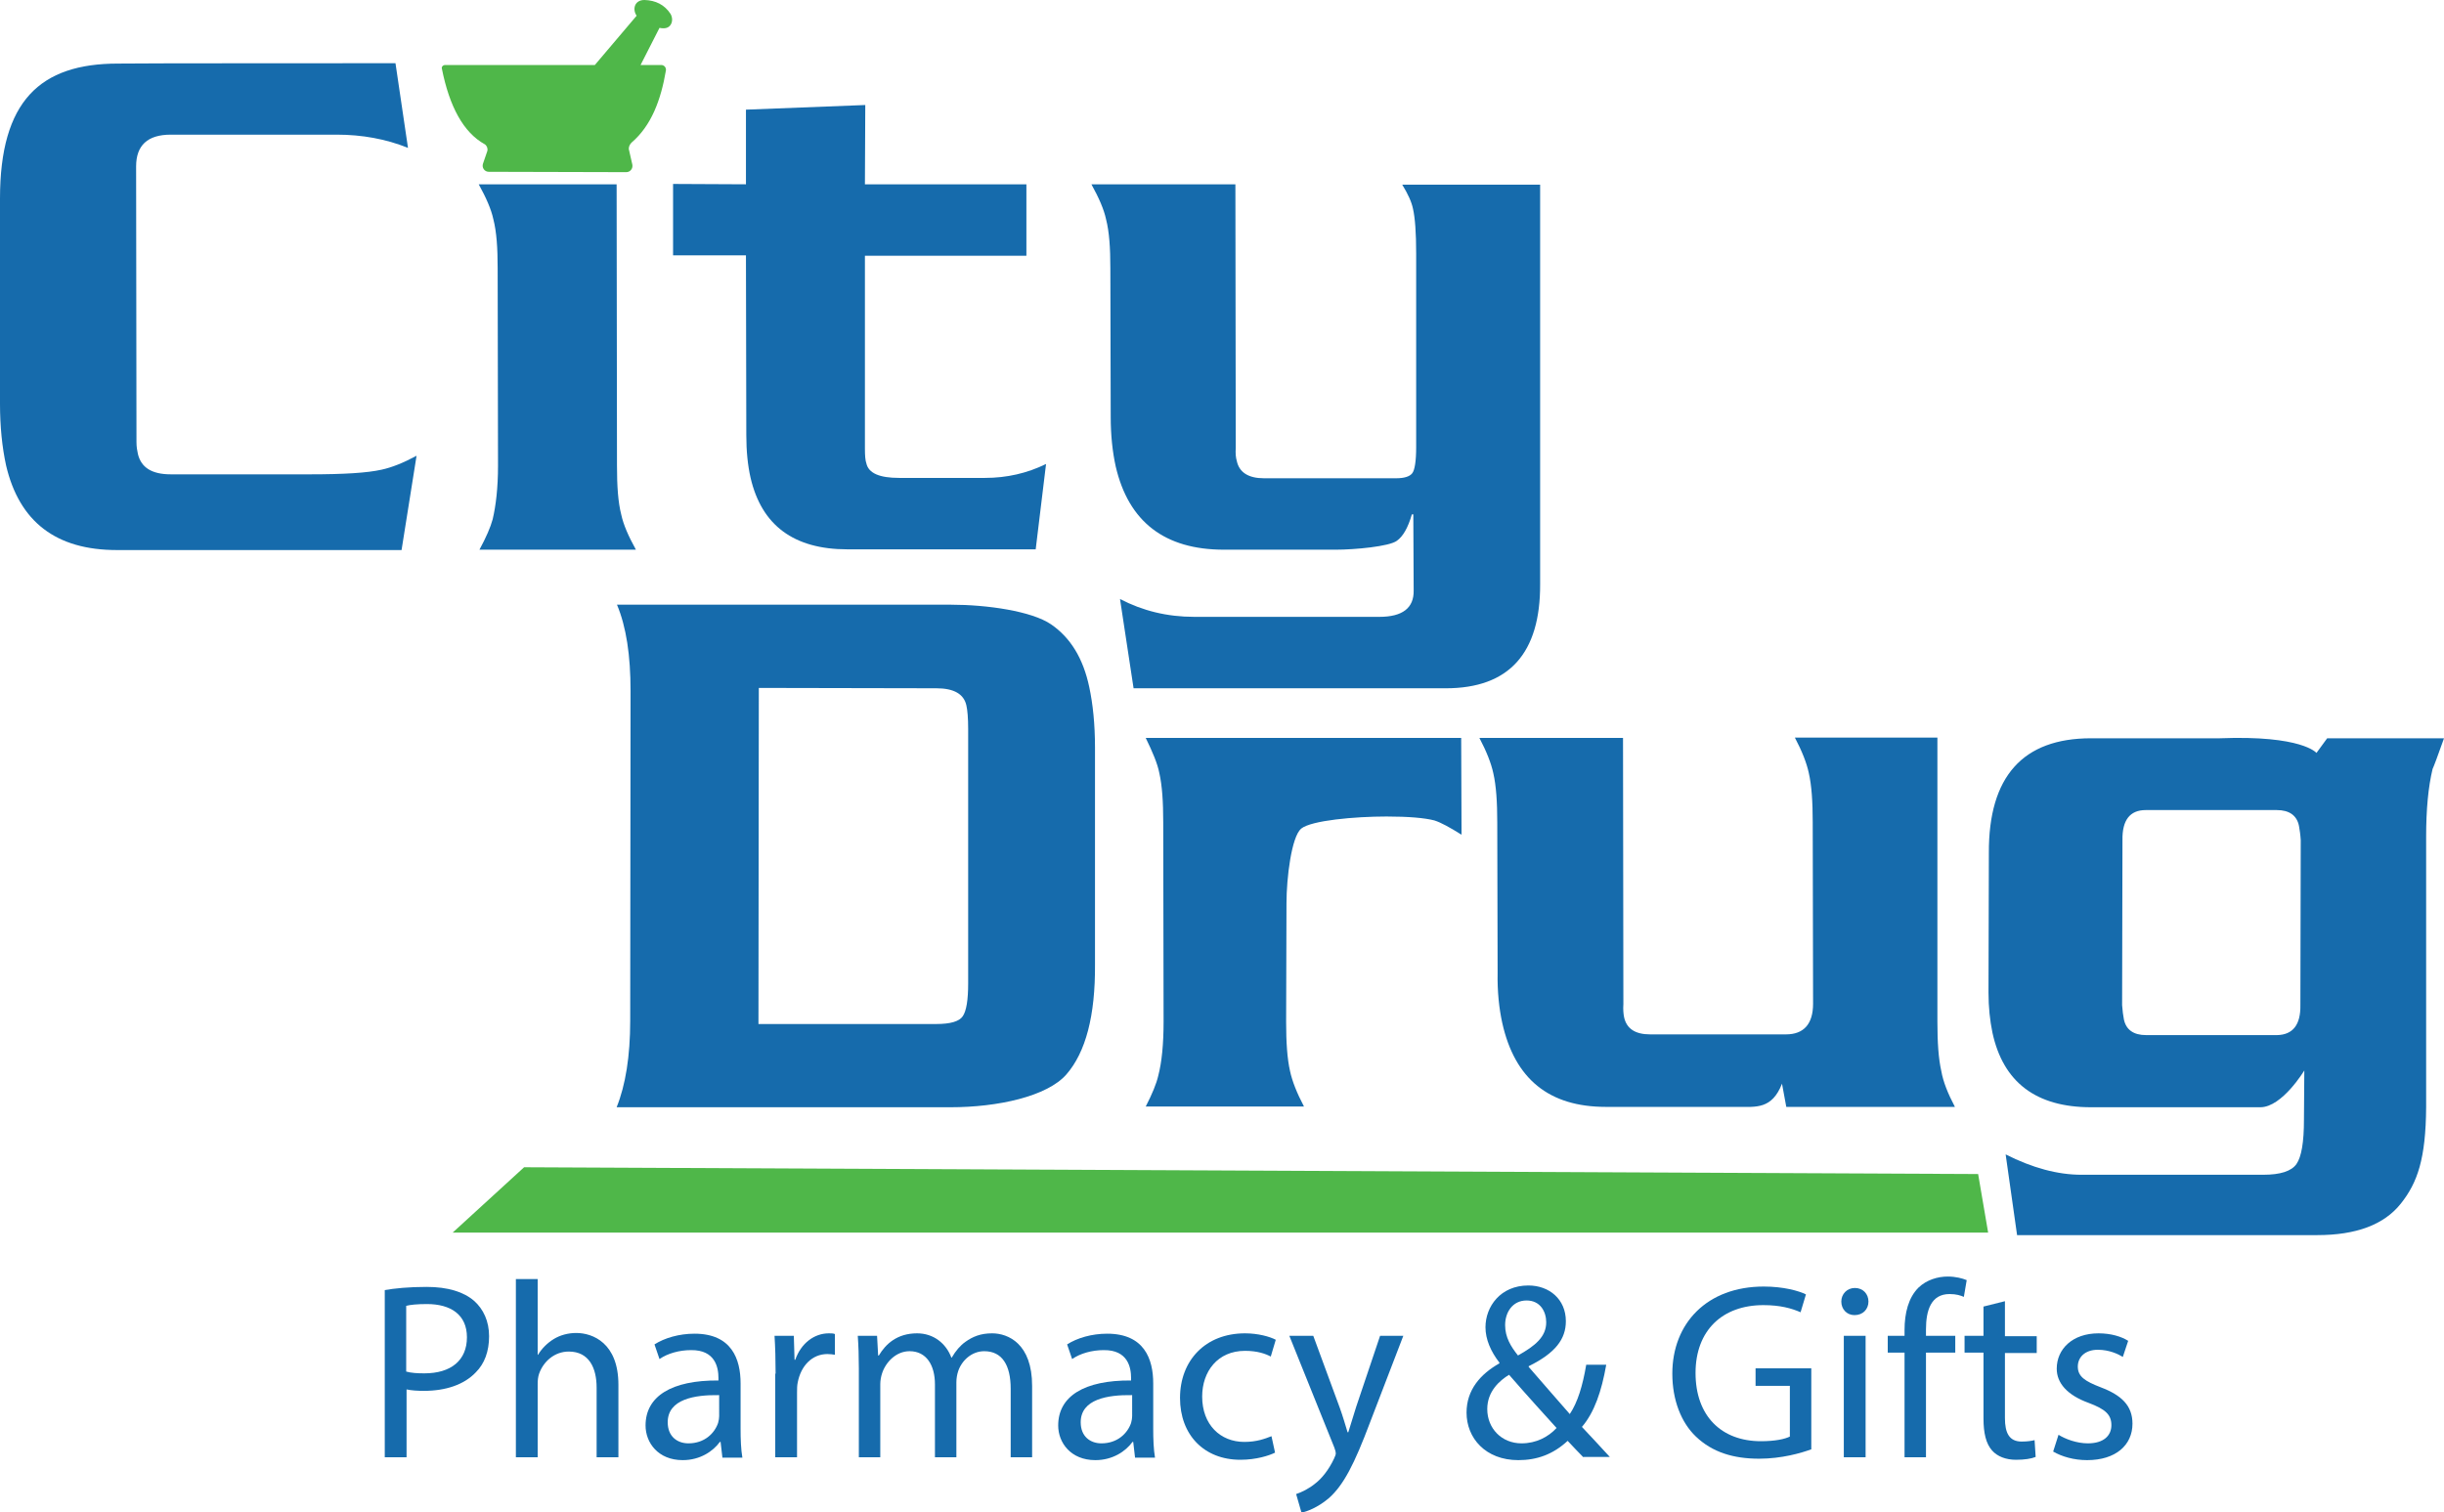
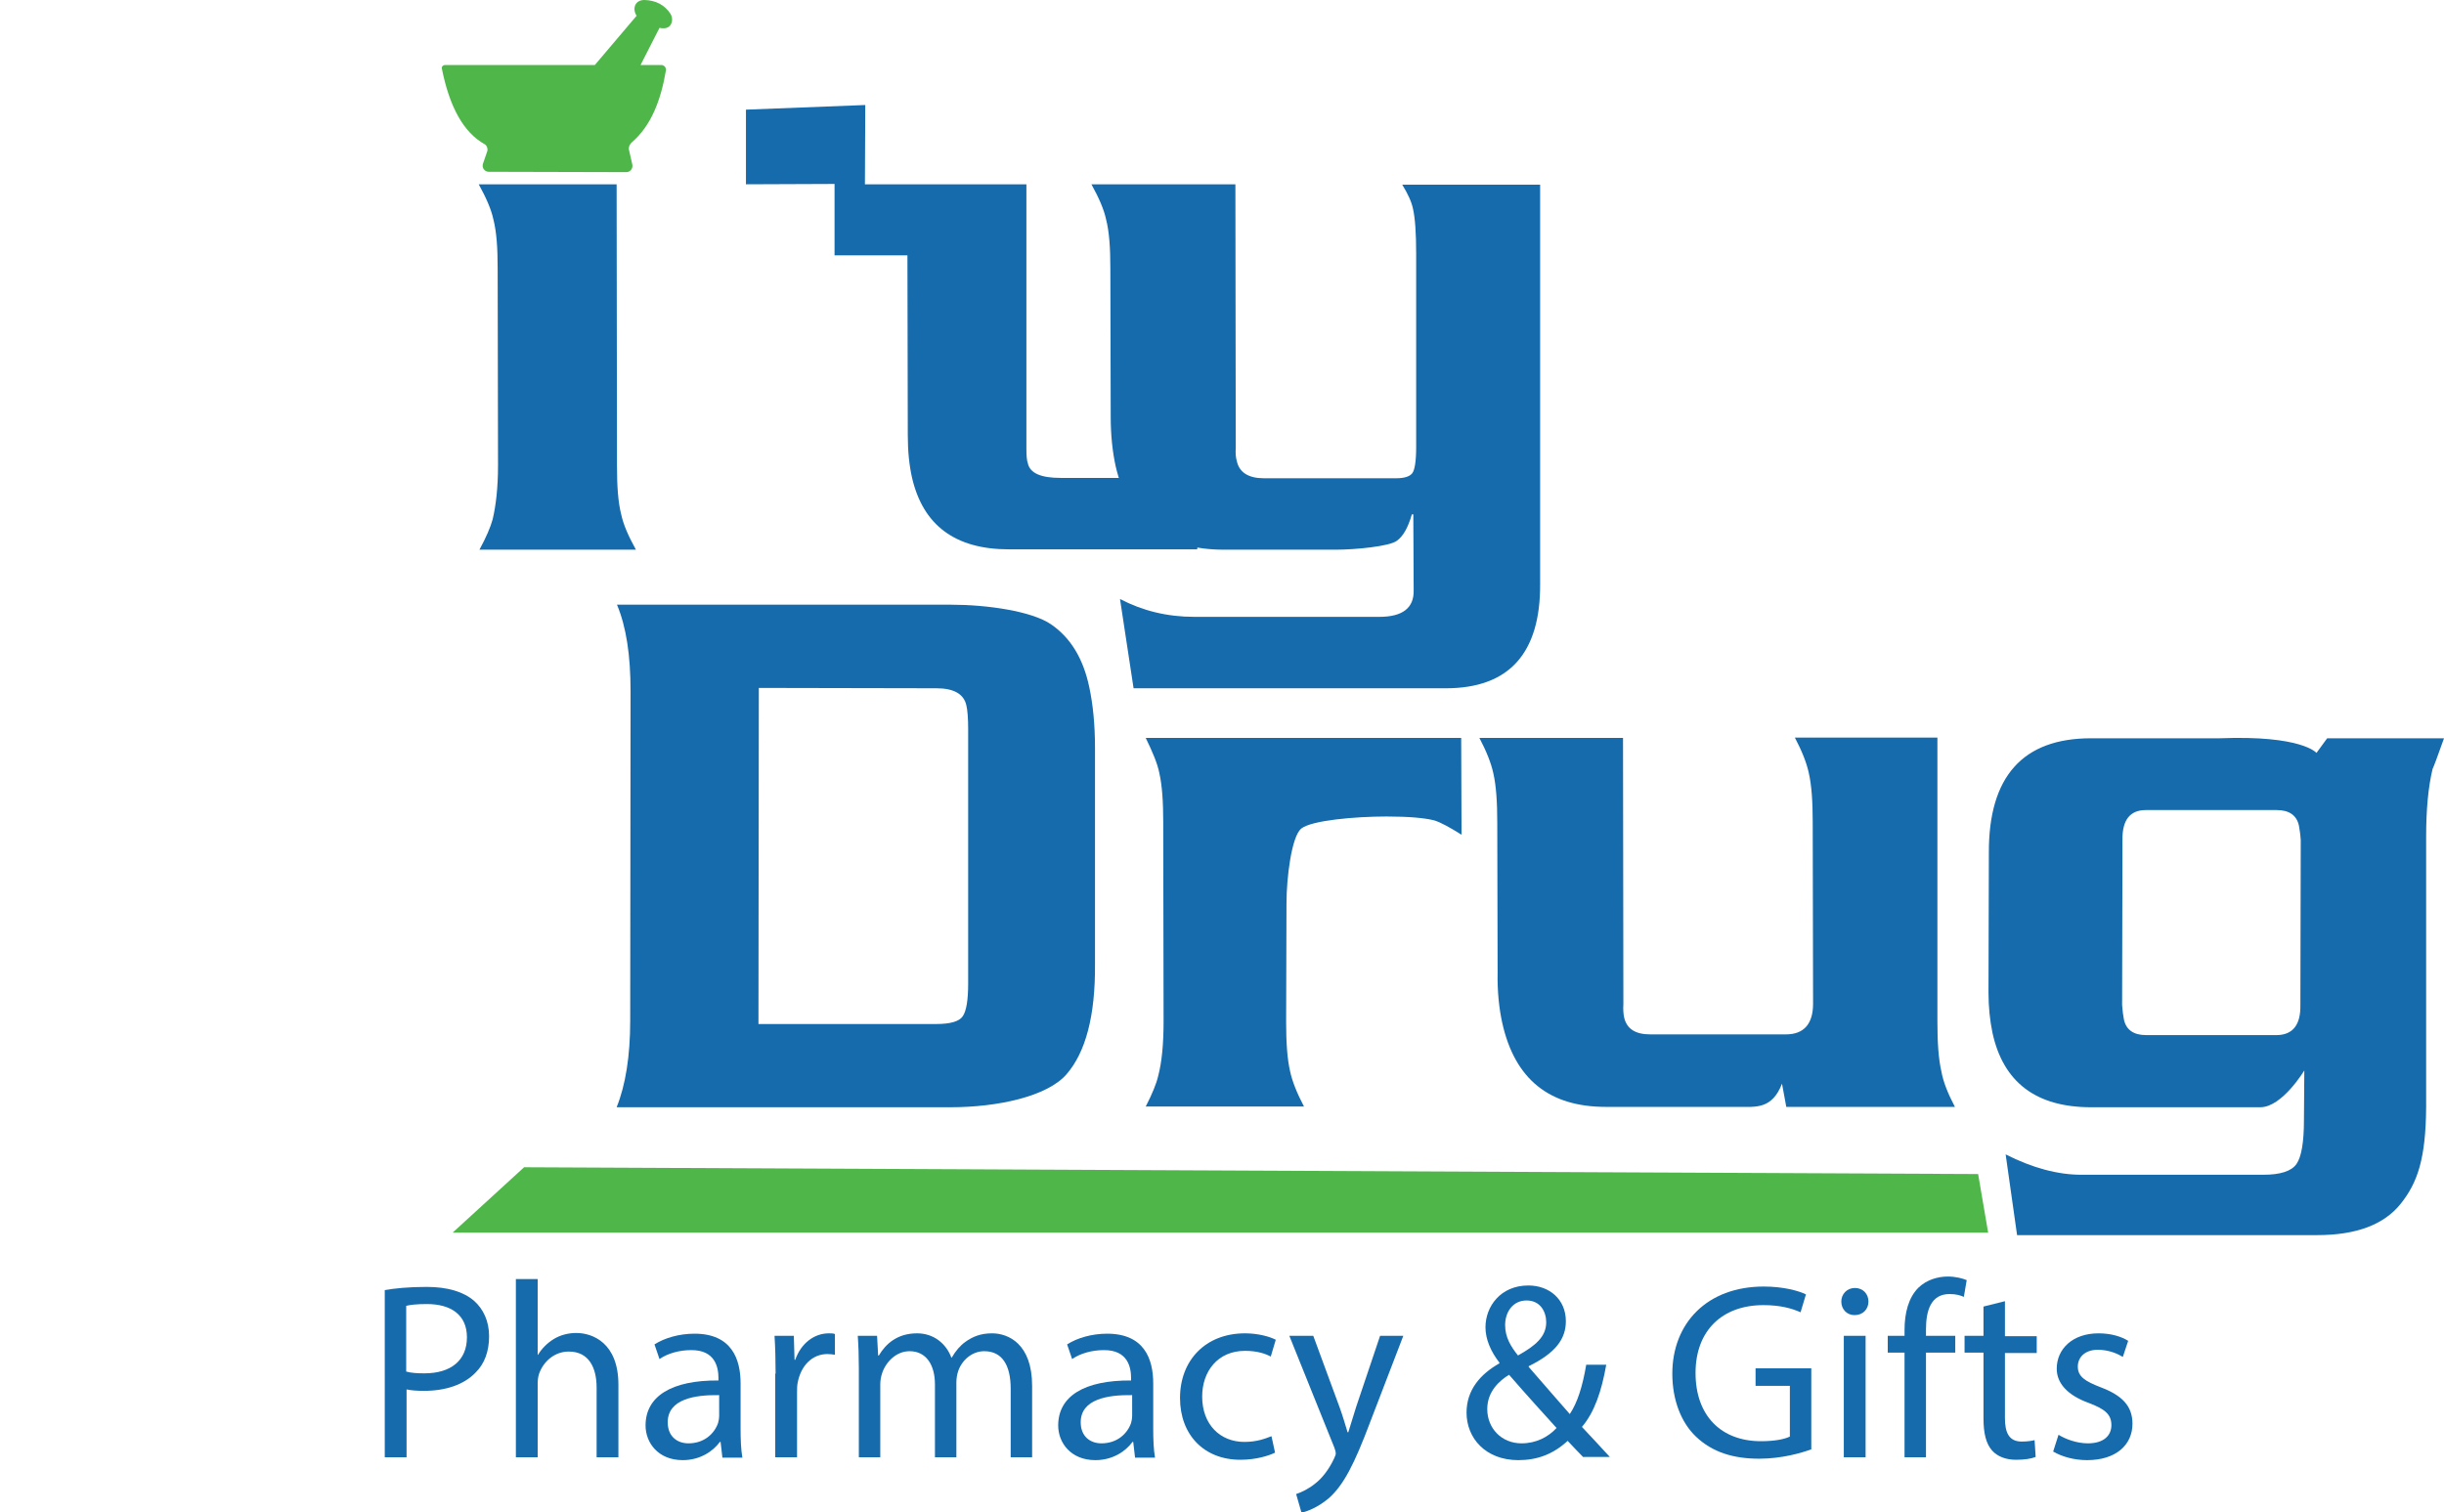
<svg xmlns="http://www.w3.org/2000/svg" version="1.1" id="Layer_4" x="0px" y="0px" viewBox="0 0 684.1 423.4" style="enable-background:new 0 0 684.1 423.4;" xml:space="preserve">
  <style type="text/css">
	.st0{fill:#166BAC;}
	.st1{fill:#4FB749;}
</style>
-   <path class="st0" d="M110.7,17.7l3.5,23.7c-6.2-2.5-12.9-3.7-19.9-3.7H47.8c-6.5,0-9.7,3-9.7,8.9l0.1,77.2c0,1.3,0.2,2.4,0.4,3.3  c0.9,3.8,3.9,5.7,9.2,5.7h39.1c9.3,0,15.9-0.4,19.9-1.3c2.8-0.6,6.1-1.9,9.8-3.9l-4.2,26.4H32.7c-17,0-27.3-7.9-31-23.7  C0.6,125.2,0,119.5,0,113l0-57.4c0-27.3,11.2-37.8,33-37.8C33.1,17.7,110.7,17.7,110.7,17.7z" />
  <path class="st0" d="M139.4,130.4l-0.1-55.3c0-5.7-0.3-10.2-1.2-13.7c-0.6-2.8-2-6-4.1-9.8h38.6l0.1,78.8c0,5.7,0.3,10.2,1.2,13.7  c0.6,2.8,2,6,4.1,9.8h-43.8c1.9-3.5,3.1-6.3,3.7-8.5C138.8,141.6,139.4,136.6,139.4,130.4L139.4,130.4z" />
-   <path class="st0" d="M208.8,51.6l0-20.9l33.4-1.3l-0.1,22.2h45.2l0,20h-45.2l0,54c0,1.9,0.1,3.3,0.4,4.1c0.6,2.8,3.7,4.1,9.2,4.1h24  c6.1,0,11.8-1.3,17.1-3.9l-2.9,23.9h-52.7c-15,0-24-6.7-27.1-20c-0.8-3.5-1.2-7.5-1.2-12l-0.1-50.3h-20.4l0-20L208.8,51.6  L208.8,51.6z" />
+   <path class="st0" d="M208.8,51.6l0-20.9l33.4-1.3l-0.1,22.2h45.2l0,20l0,54c0,1.9,0.1,3.3,0.4,4.1c0.6,2.8,3.7,4.1,9.2,4.1h24  c6.1,0,11.8-1.3,17.1-3.9l-2.9,23.9h-52.7c-15,0-24-6.7-27.1-20c-0.8-3.5-1.2-7.5-1.2-12l-0.1-50.3h-20.4l0-20L208.8,51.6  L208.8,51.6z" />
  <path class="st0" d="M373.9,153.9h-31.3c-16.6,0-26.7-7.8-30.3-23.3c-0.9-4.1-1.4-8.7-1.4-13.9l-0.1-41.6c0-5.7-0.3-10.2-1.2-13.7  c-0.6-2.8-2-6-4.1-9.8h40.3l0.1,73.8c-0.1,1.5,0,2.7,0.3,3.7c0.7,3.2,3.3,4.8,7.6,4.8h37c2.3,0,3.8-0.5,4.5-1.4  c0.7-0.9,1.1-3.4,1.1-7.3l0-54.2c0-5.8-0.3-10-0.9-12.6c-0.4-1.9-1.4-4.1-3-6.7h38.6l0,111.8c0.1,19.4-8.7,29.2-26.4,29.2h-87.4  l-3.8-25c6.3,3.3,13.2,5,20.8,5h51.8c6.5,0,9.7-2.5,9.6-7.4l-0.1-21.3h-0.4c-1.1,3.8-2.5,6.2-4.2,7.4  C388.9,153,379.2,153.9,373.9,153.9L373.9,153.9z" />
  <path class="st0" d="M176.4,285.8l0.1-92.3c0-10-1.2-18-3.8-24.2h93.5c10.1,0,22.6,1.8,28,5.5c5.4,3.7,9,9.5,10.7,17.6  c1,4.7,1.6,10.3,1.6,16.9l0,60.7c0.1,14.4-2.6,24.6-8,30.8c-5.4,6.2-19.3,9.2-32.4,9.2h-93.5C175.1,303.8,176.4,295.7,176.4,285.8  L176.4,285.8z M212.4,192.6l-0.1,94.1h49.7c4,0,6.5-0.7,7.5-2.2c1-1.5,1.5-4.5,1.5-9.2l0-71.2c0-3.1-0.2-5.3-0.5-6.6  c-0.7-3.2-3.5-4.8-8.4-4.8L212.4,192.6L212.4,192.6z" />
  <path class="st0" d="M320.7,206.6h88.3l0.1,27.1c-3.2-2-5.7-3.4-7.6-4c-2.7-0.7-7.2-1.1-13.4-1.1c-8.9,0-21.1,1.1-23.9,3.4  c-2.7,2.3-4.1,13.8-4.1,20.9l-0.1,33.2c0,5.7,0.3,10.3,1.1,13.8c0.6,2.8,1.9,6.1,3.9,9.9h-44.3c1.8-3.5,3-6.4,3.5-8.6  c1-3.8,1.5-8.9,1.5-15.2l-0.1-55.8c0-5.7-0.3-10.3-1.1-13.8C324,213.8,322.6,210.5,320.7,206.6L320.7,206.6z" />
  <path class="st0" d="M547.2,309.9H500l-1.2-6.5c-2.8,7.2-7.3,6.5-12.3,6.5h-37c-15.9,0-25.5-7.8-29-23.5c-0.9-4.1-1.4-8.8-1.3-14.1  l-0.1-42c0-5.7-0.3-10.3-1.1-13.8c-0.6-2.8-1.9-6.1-3.9-9.9h40.2l0.1,74.5c-0.1,1.5,0,2.7,0.2,3.7c0.7,3.2,3.1,4.8,7.3,4.8h38  c5,0,7.6-2.9,7.6-8.6l-0.1-50.8c0-5.7-0.3-10.3-1.1-13.8c-0.6-2.8-1.9-6.1-3.9-9.9h39.9l0,79.6c0,5.7,0.3,10.3,1.1,13.8  C543.9,302.8,545.2,306.1,547.2,309.9L547.2,309.9z" />
  <path class="st0" d="M644.9,313.5l0.1-13.8c0,0-6.2,10.3-12.3,10.3h-47.4c-15.4,0-24.6-7-27.6-20.9c-0.7-3.4-1.1-7.1-1.1-11.2  l0.1-39.1c-0.1-21.4,9.5-32.1,28.6-32.1h36c23.1-0.9,27.1,4.1,27.1,4.1l3-4.1h32.7c-1.8,5.1-2.9,8-3.2,8.6c-1.2,5-1.8,11.3-1.8,18.9  l0,75.8c-0.1,14.4-2.4,21.1-7.1,27c-4.7,5.9-12.5,8.8-23.4,8.8h-84l-3.2-22.6c7.5,3.8,14.6,5.7,21.2,5.7h50.9c4.8,0,7.9-1,9.3-3  C644.2,323.9,644.9,319.8,644.9,313.5L644.9,313.5z M643.9,281.4l0.1-46.2c-0.1-1.6-0.3-2.9-0.5-4c-0.6-2.9-2.7-4.4-6.2-4.4h-36.7  c-4.4,0-6.6,2.8-6.5,8.4l-0.1,46.2c0.1,1.6,0.3,2.9,0.5,4c0.6,2.9,2.7,4.4,6.2,4.4h36.7C641.8,289.7,644,286.9,643.9,281.4z" />
  <path class="st1" d="M124.6,18.2l41.9,0l11.7-13.8C177,2.7,177.5,0,180.4,0c3.1,0.1,5.6,1.3,7.3,3.9c0.5,0.9,0.6,2,0.1,2.9  c-0.6,1.1-1.8,1.3-3.2,1l-5.3,10.4h5.8c0.8,0,1.4,0.7,1.3,1.5c-1.4,8.3-4.1,15.5-9.6,20.2c-0.5,0.5-0.8,1.1-0.8,1.8l1,4.4  c0.2,1.1-0.6,2.1-1.7,2.1l-38.5-0.1c-1.2,0-2-1.2-1.6-2.3l1.2-3.5c0.2-0.7-0.1-1.5-0.7-1.9c-6-3.3-9.9-10.6-12-21.1  C123.5,18.7,124,18.2,124.6,18.2z" />
  <polygon class="st1" points="553.7,328.7 556.5,345.1 126.7,345.1 146.7,326.8 " />
  <path class="st0" d="M107.6,361.2c2.9-0.5,6.8-0.9,11.8-0.9c6,0,10.4,1.4,13.3,3.9c2.6,2.3,4.2,5.7,4.2,9.9c0,4.3-1.3,7.7-3.7,10.1  c-3.3,3.5-8.5,5.2-14.5,5.2c-1.9,0-3.5-0.1-4.9-0.4v19h-6.1V361.2z M113.7,384c1.4,0.4,3.1,0.5,5.1,0.5c7.4,0,11.9-3.6,11.9-10.1  c0-6.3-4.5-9.3-11.2-9.3c-2.7,0-4.7,0.2-5.8,0.5V384z" />
  <path class="st0" d="M144.4,358.1h6.1v21.2h0.1c1-1.7,2.6-3.3,4.4-4.4c1.8-1.1,4-1.7,6.3-1.7c4.6,0,11.8,2.8,11.8,14.5V408h-6.1  v-19.5c0-5.5-2.1-10.1-7.8-10.1c-4,0-7.1,2.8-8.3,6.2c-0.3,0.9-0.4,1.8-0.4,2.9V408h-6.1V358.1z" />
  <path class="st0" d="M202.2,408l-0.5-4.3h-0.2c-1.9,2.6-5.5,5.1-10.4,5.1c-6.9,0-10.4-4.9-10.4-9.7c0-8.2,7.3-12.7,20.4-12.6v-0.7  c0-2.8-0.8-7.9-7.7-7.8c-3.2,0-6.5,0.9-8.8,2.5l-1.4-4.1c2.8-1.8,6.9-3,11.2-3c10.4,0,12.9,7.1,12.9,13.9v12.7  c0,2.9,0.1,5.8,0.5,8.1H202.2z M201.2,390.6c-6.7-0.1-14.3,1.1-14.3,7.6c0,4,2.7,5.9,5.8,5.9c4.5,0,7.3-2.8,8.3-5.7  c0.2-0.7,0.3-1.4,0.3-1.9V390.6z" />
  <path class="st0" d="M217.1,384.6c0-4-0.1-7.4-0.3-10.6h5.4l0.2,6.7h0.2c1.6-4.6,5.3-7.4,9.4-7.4c0.7,0,1.2,0,1.7,0.2v5.8  c-0.6-0.1-1.3-0.2-2.1-0.2c-4.3,0-7.4,3.3-8.3,7.9c-0.2,0.9-0.2,1.9-0.2,2.9V408h-6.1V384.6z" />
  <path class="st0" d="M240.4,383.2c0-3.5-0.1-6.4-0.3-9.2h5.4l0.3,5.5h0.2c1.9-3.2,5.1-6.2,10.7-6.2c4.6,0,8.1,2.8,9.6,6.8h0.1  c1.1-1.9,2.4-3.4,3.8-4.4c2.1-1.5,4.3-2.4,7.5-2.4c4.5,0,11.2,2.9,11.2,14.7v20h-6v-19.2c0-6.6-2.4-10.5-7.4-10.5  c-3.5,0-6.3,2.6-7.3,5.6c-0.3,0.9-0.5,2-0.5,3.1v21h-6v-20.4c0-5.4-2.4-9.3-7.1-9.3c-3.8,0-6.7,3.1-7.7,6.2c-0.3,0.9-0.5,2-0.5,3  V408h-6V383.2z" />
  <path class="st0" d="M317.7,408l-0.5-4.3H317c-1.9,2.6-5.5,5.1-10.4,5.1c-6.9,0-10.4-4.9-10.4-9.7c0-8.2,7.3-12.7,20.4-12.6v-0.7  c0-2.8-0.8-7.9-7.7-7.8c-3.2,0-6.5,0.9-8.8,2.5l-1.4-4.1c2.8-1.8,6.9-3,11.2-3c10.4,0,12.9,7.1,12.9,13.9v12.7  c0,2.9,0.1,5.8,0.5,8.1H317.7z M316.8,390.6c-6.7-0.1-14.3,1.1-14.3,7.6c0,4,2.7,5.9,5.8,5.9c4.5,0,7.3-2.8,8.3-5.7  c0.2-0.7,0.3-1.4,0.3-1.9V390.6z" />
  <path class="st0" d="M356.9,406.7c-1.6,0.8-5.2,2-9.7,2c-10.2,0-16.9-7-16.9-17.3c0-10.5,7.1-18.1,18.2-18.1c3.6,0,6.9,0.9,8.6,1.8  l-1.4,4.7c-1.5-0.8-3.8-1.6-7.2-1.6c-7.7,0-12,5.8-12,12.8c0,7.9,5.1,12.7,11.8,12.7c3.5,0,5.8-0.9,7.6-1.6L356.9,406.7z" />
  <path class="st0" d="M367.6,374l7.4,20.1c0.8,2.2,1.6,4.9,2.2,6.9h0.2c0.6-2,1.4-4.6,2.2-7.1l6.7-19.9h6.5l-9.3,24.2  c-4.4,11.7-7.4,17.6-11.6,21.3c-3.1,2.6-6.1,3.7-7.6,4l-1.5-5.2c1.5-0.5,3.6-1.5,5.4-3c1.7-1.3,3.7-3.7,5.2-6.9  c0.3-0.7,0.5-1.1,0.5-1.5c0-0.3-0.1-0.8-0.4-1.6L360.9,374H367.6z" />
  <path class="st0" d="M443.2,408c-1.4-1.4-2.6-2.7-4.4-4.6c-4.1,3.8-8.6,5.4-13.8,5.4c-9.2,0-14.5-6.2-14.5-13.3  c0-6.4,3.9-10.8,9.2-13.8l0-0.2c-2.4-3.1-3.9-6.5-3.9-9.9c0-5.8,4.2-11.7,12-11.7c5.9,0,10.5,3.9,10.5,10c0,5-2.9,8.9-10.4,12.6  l0,0.2c4,4.6,8.5,9.8,11.5,13.2c2.2-3.3,3.6-7.9,4.6-13.8h5.6c-1.3,7.4-3.3,13.3-6.8,17.4c2.5,2.7,5,5.3,7.8,8.4H443.2z   M435.7,399.8c-2.8-3.1-8.1-8.9-13.3-14.9c-2.6,1.6-6.1,4.6-6.1,9.6c0,5.4,4,9.6,9.6,9.6C430,404.1,433.4,402.3,435.7,399.8z   M421.3,371c0,3.4,1.6,6,3.6,8.5c4.8-2.7,7.9-5.2,7.9-9.3c0-2.9-1.6-6.1-5.5-6.1C423.4,364.1,421.3,367.4,421.3,371z" />
  <path class="st0" d="M506.9,405.8c-2.7,1-8.2,2.6-14.5,2.6c-7.2,0-13.1-1.8-17.7-6.2c-4.1-3.9-6.6-10.2-6.6-17.6  c0-14.1,9.7-24.4,25.6-24.4c5.5,0,9.8,1.2,11.8,2.2l-1.5,5c-2.5-1.1-5.7-2-10.4-2c-11.5,0-19,7.1-19,19c0,12,7.2,19.1,18.3,19.1  c4,0,6.7-0.6,8.1-1.3V388h-9.6v-4.9h15.6V405.8z" />
  <path class="st0" d="M523,364.4c0,2.1-1.5,3.8-3.9,3.8c-2.2,0-3.7-1.7-3.7-3.8c0-2.1,1.6-3.8,3.8-3.8  C521.5,360.6,523,362.3,523,364.4z M516.1,408V374h6.1V408H516.1z" />
  <path class="st0" d="M533.1,408v-29.3h-4.7V374h4.7v-1.6c0-4.8,1.1-9.1,3.9-11.9c2.3-2.2,5.4-3.1,8.2-3.1c2.2,0,4.1,0.5,5.3,1  l-0.8,4.7c-0.9-0.4-2.1-0.8-4-0.8c-5.2,0-6.6,4.6-6.6,9.9v1.8h8.2v4.7h-8.2V408H533.1z" />
  <path class="st0" d="M561.2,364.3v9.8h8.9v4.7h-8.9V397c0,4.2,1.2,6.6,4.7,6.6c1.6,0,2.8-0.2,3.6-0.4l0.3,4.7  c-1.2,0.5-3.1,0.8-5.5,0.8c-2.8,0-5.2-0.9-6.7-2.6c-1.7-1.9-2.4-4.9-2.4-8.9v-18.5h-5.3V374h5.3v-8.2L561.2,364.3z" />
  <path class="st0" d="M576.2,401.7c1.9,1.2,5.1,2.4,8.2,2.4c4.5,0,6.6-2.2,6.6-5.1c0-3-1.8-4.5-6.3-6.2c-6.1-2.2-9-5.6-9-9.6  c0-5.5,4.4-9.9,11.7-9.9c3.5,0,6.4,0.9,8.3,2.1l-1.5,4.5c-1.3-0.8-3.8-2-7-2c-3.6,0-5.6,2.1-5.6,4.7c0,2.8,2,4.1,6.4,5.8  c5.8,2.2,8.9,5.1,8.9,10.2c0,6-4.7,10.2-12.7,10.2c-3.7,0-7.1-1-9.5-2.4L576.2,401.7z" />
</svg>